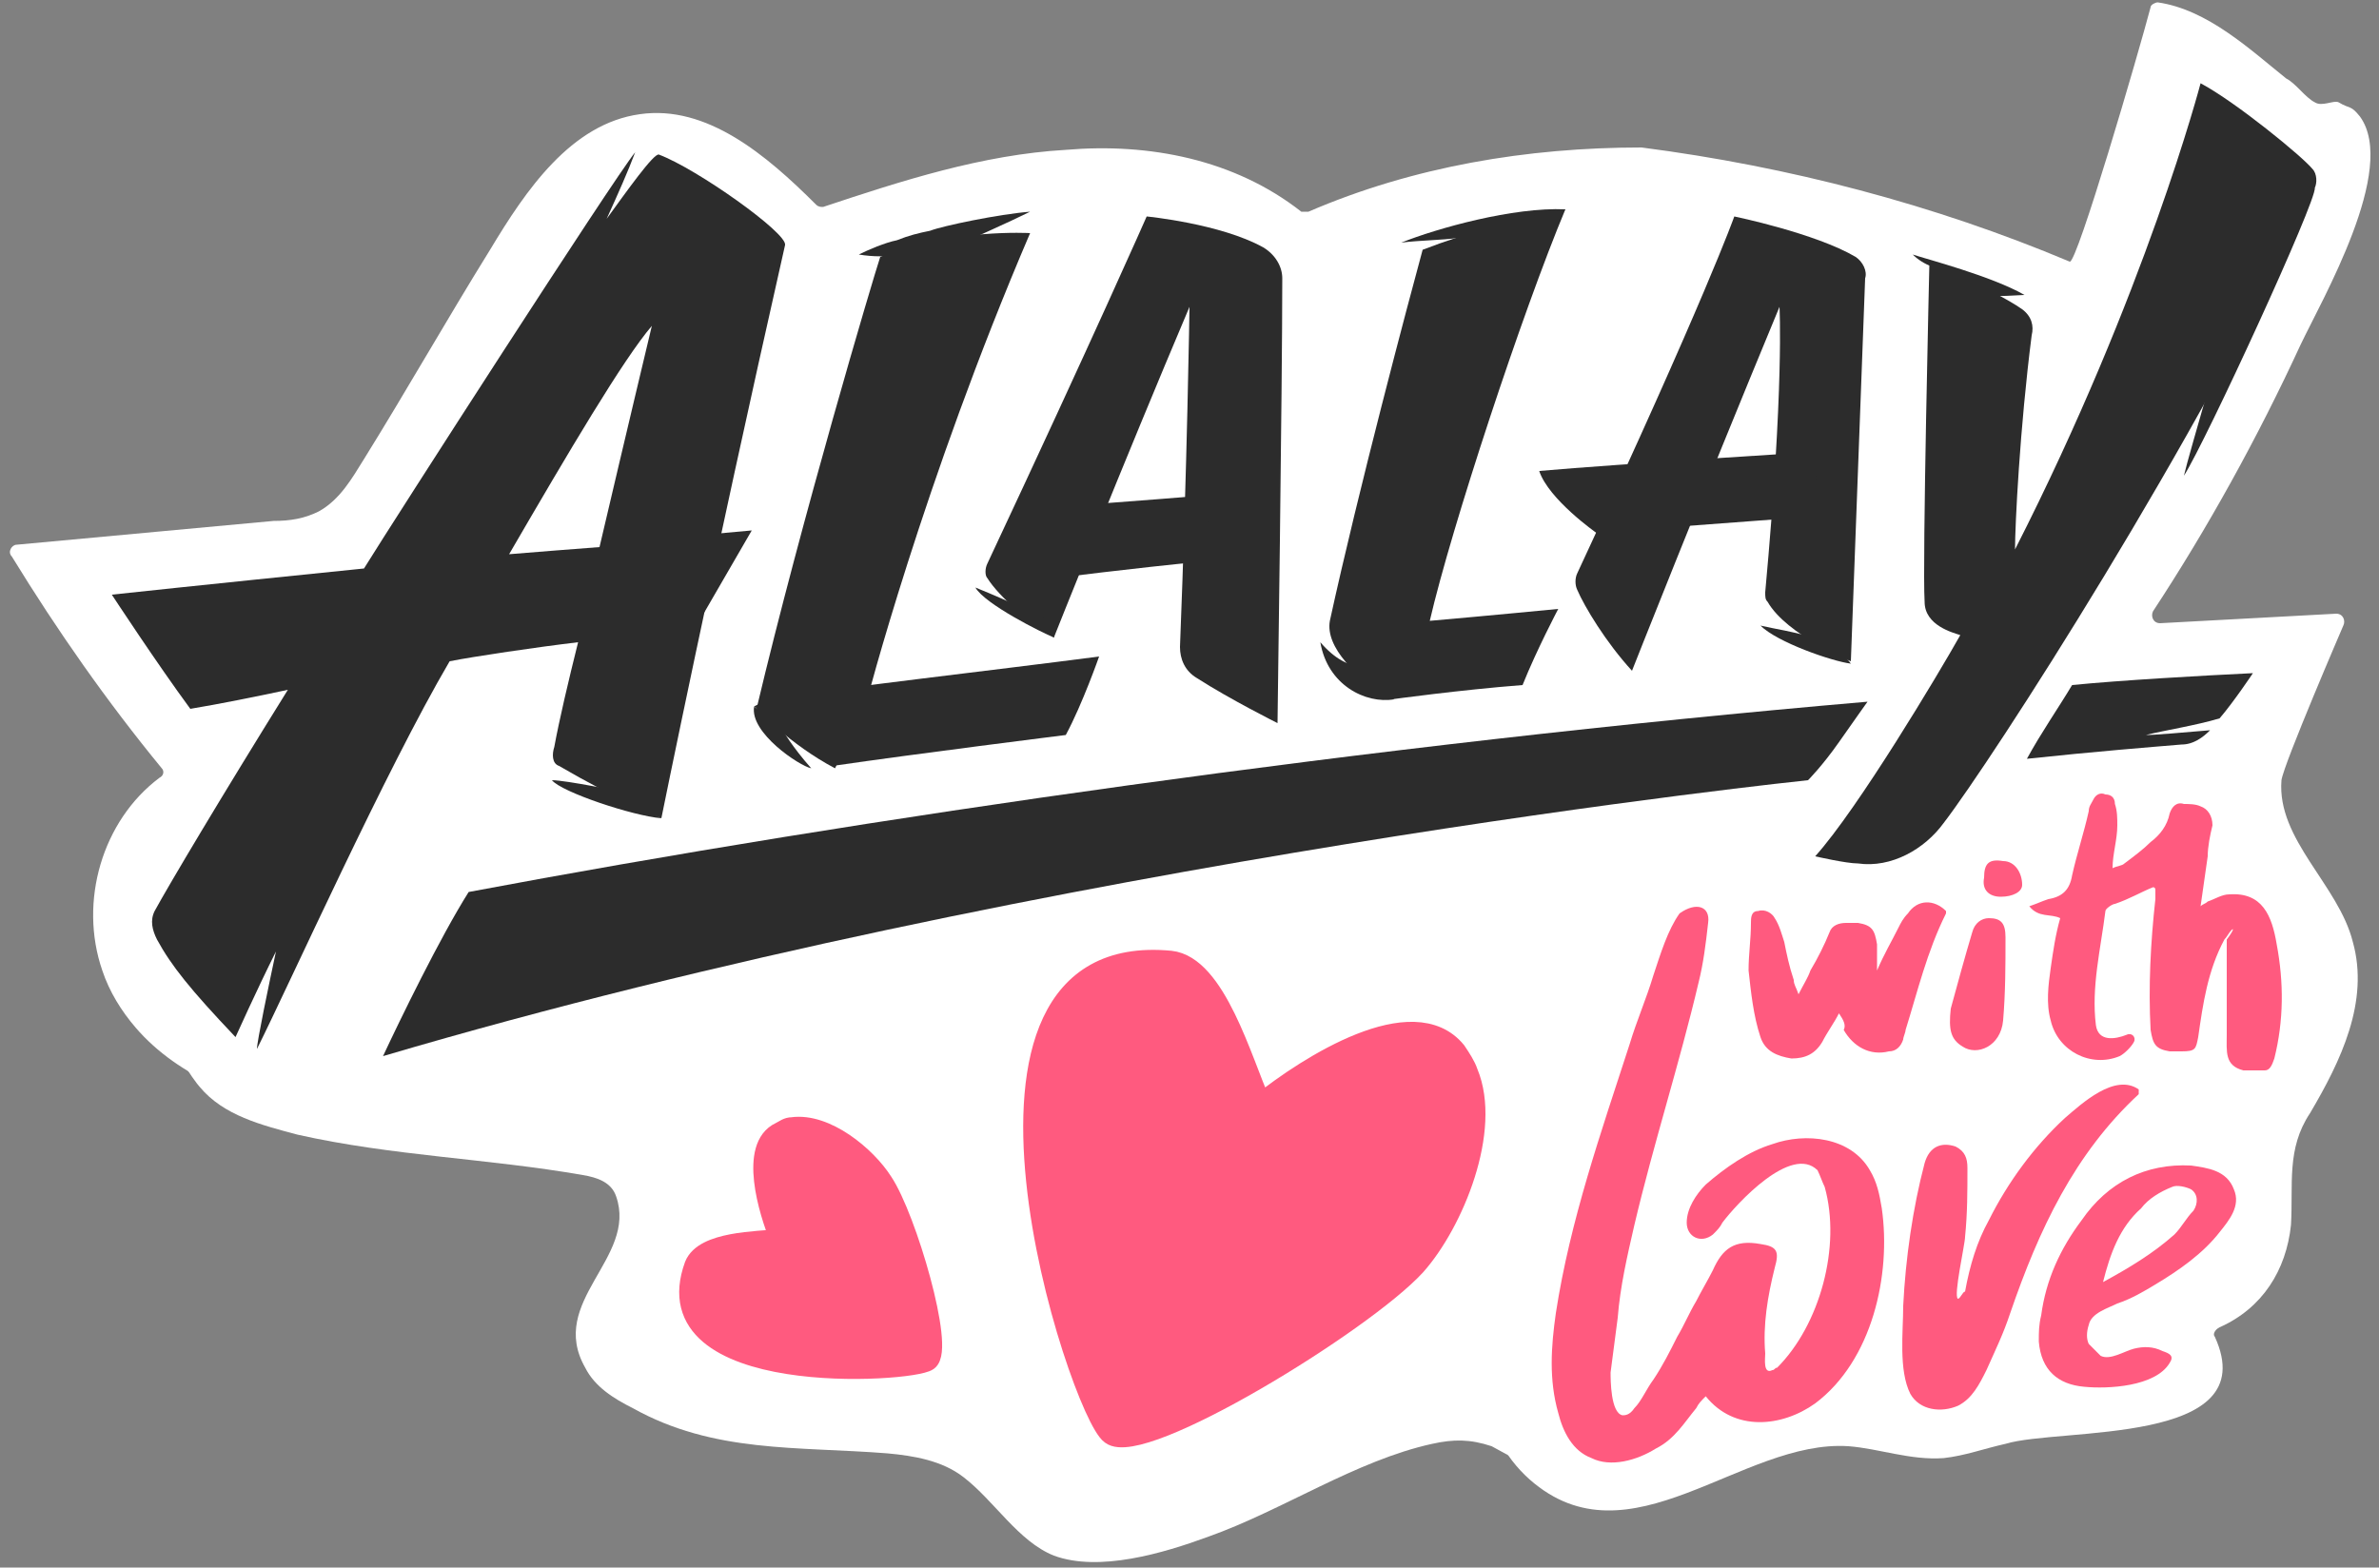
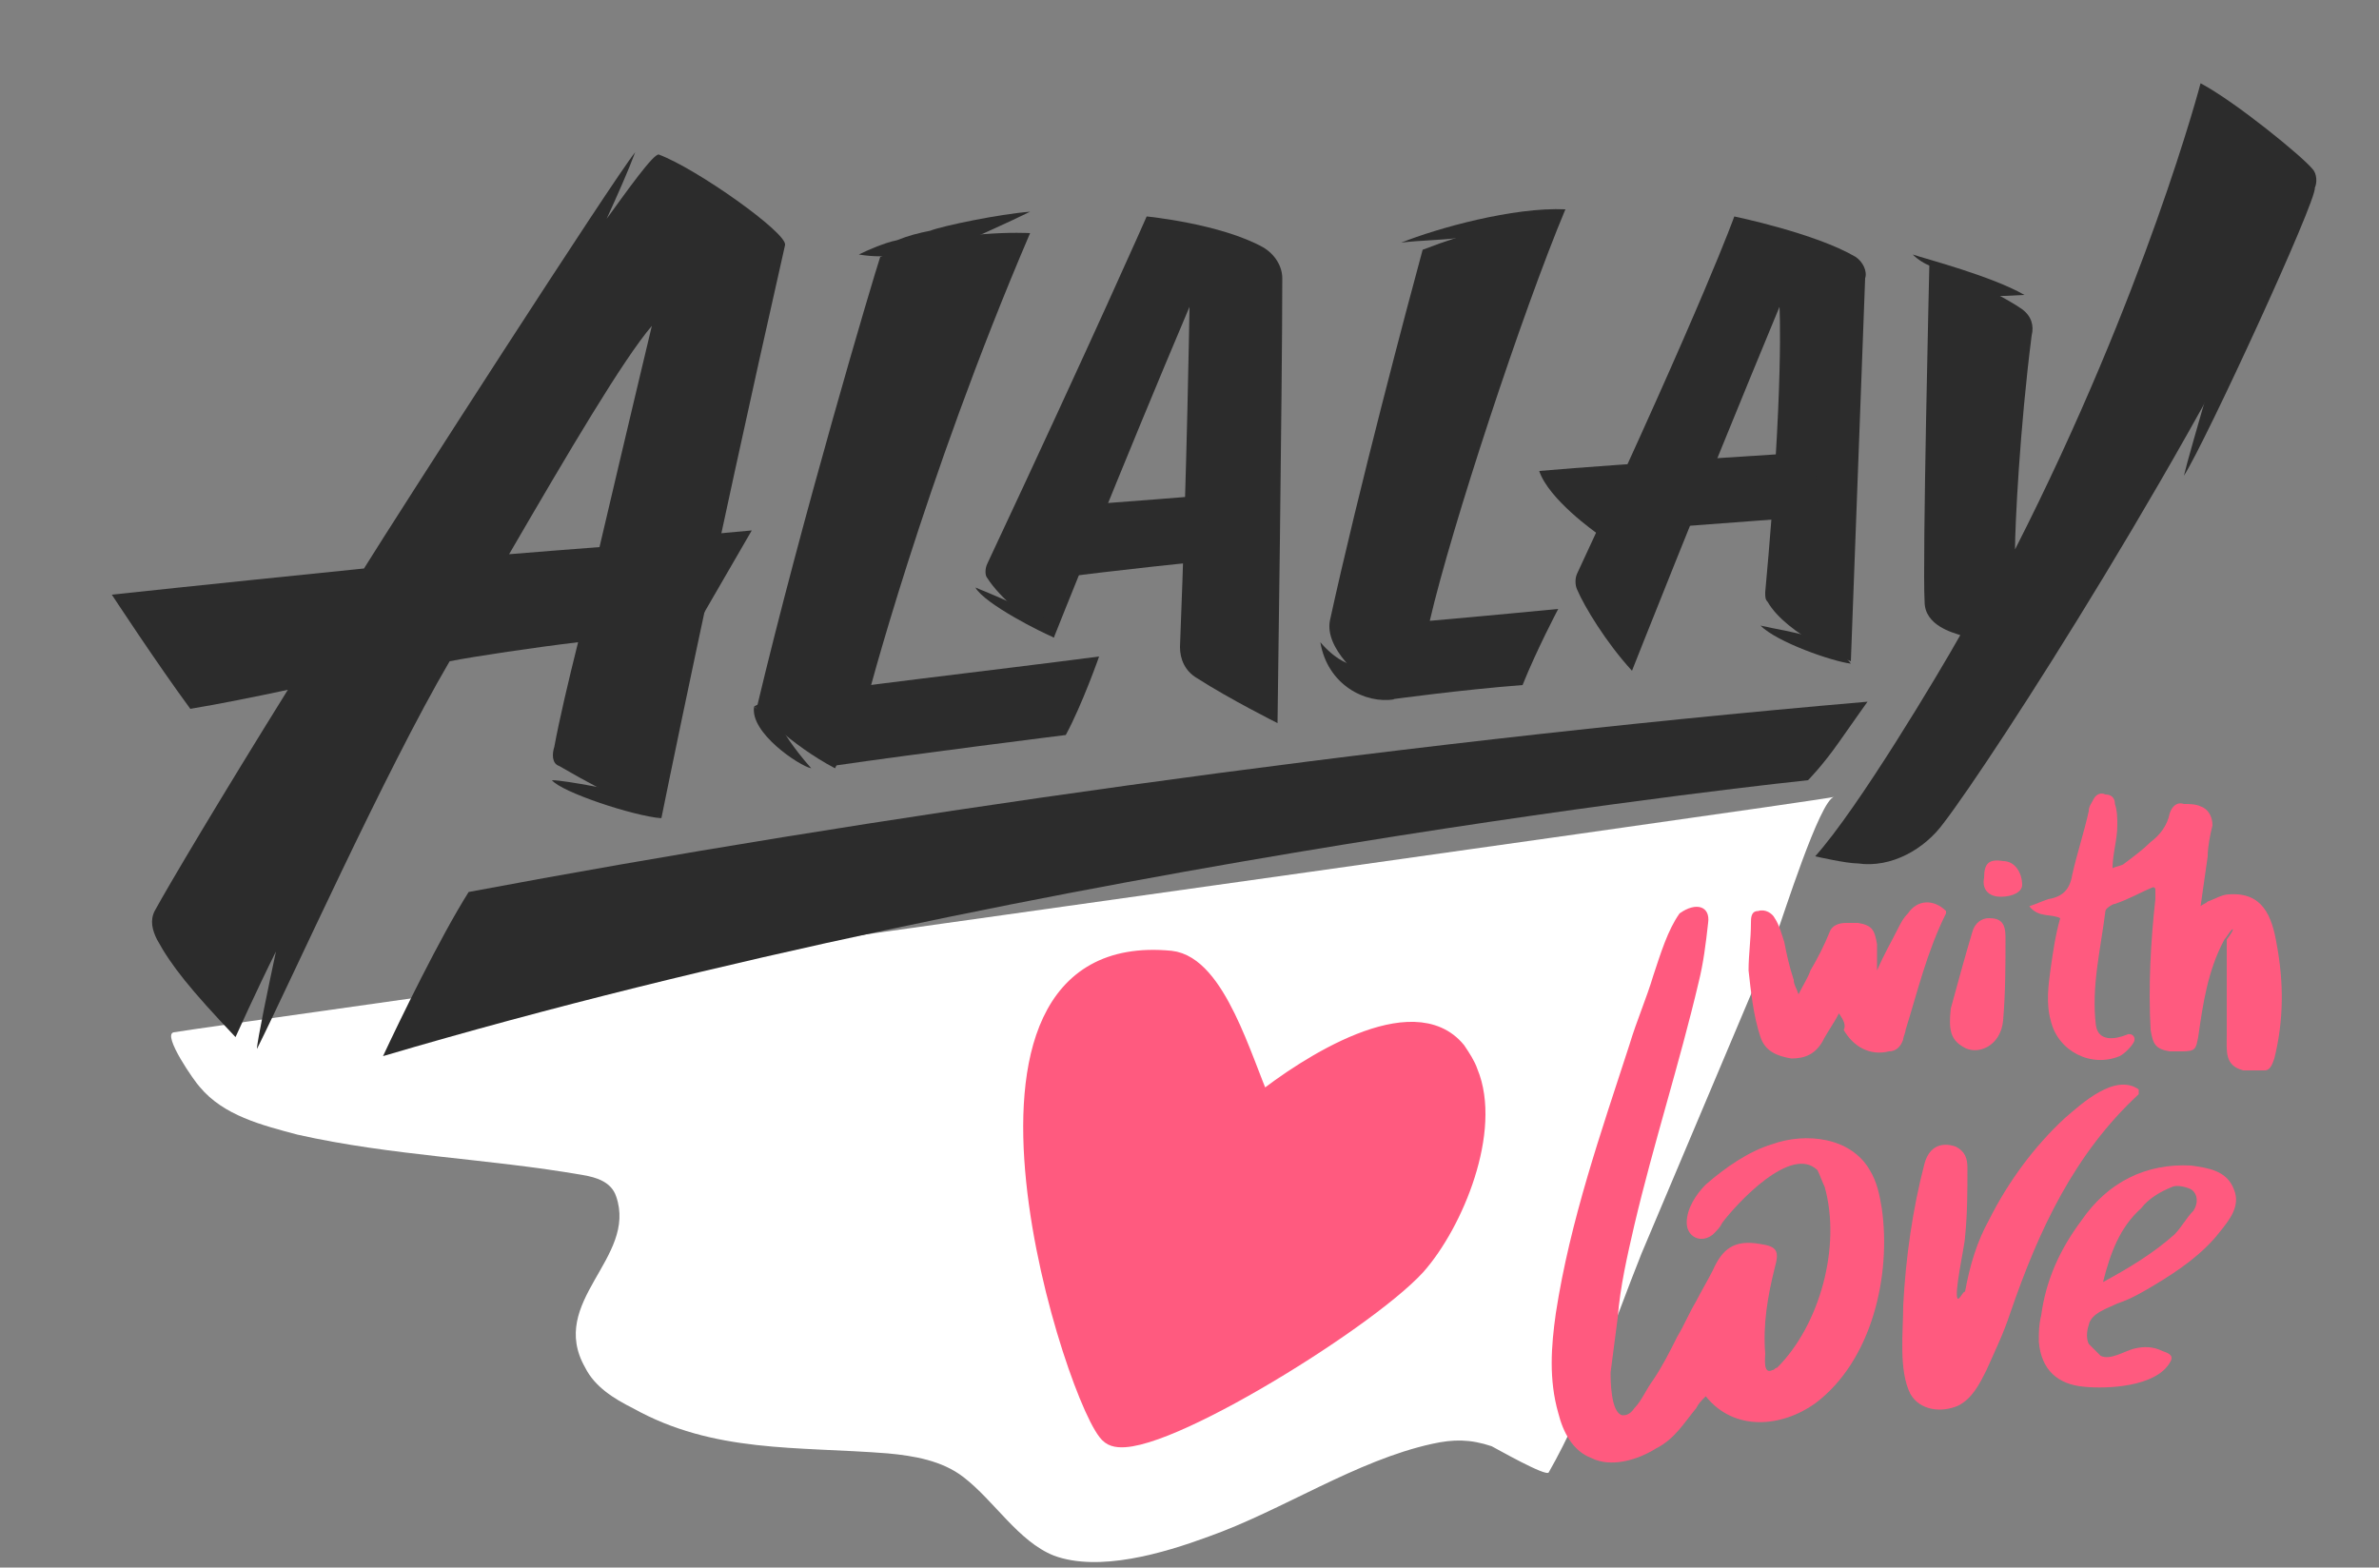
<svg xmlns="http://www.w3.org/2000/svg" id="Layer_1" x="0px" y="0px" viewBox="0 0 100 65.9" style="enable-background:new 0 0 100 65.9;" xml:space="preserve">
  <rect x="0" y="0" width="100" height="65.9" fill="#808080" stroke="none" />
  <style type="text/css"> .st0{fill:#FFFFFF;} .st1{fill:#2C2C2C;} .st2{fill:#FF5A7F;} .st3{fill:#FF5A7F;stroke:#FF5A7F;stroke-width:0.861;stroke-miterlimit:10;} </style>
  <g>
    <path class="st0" d="M7.3,43.4c-0.5,0.1,0.9,2.1,1.1,2.3c1,1.2,2.6,1.6,4.1,2c4,0.9,8,1,12,1.7c0.6,0.1,1.2,0.3,1.4,0.9 c0.9,2.6-2.9,4.4-1.3,7.2c0.4,0.8,1.2,1.3,2,1.7c3.4,1.9,6.9,1.6,10.7,1.9c1.1,0.1,2.3,0.3,3.2,1c1.3,1,2.3,2.7,3.8,3.3 c1.9,0.7,4.6-0.1,6.5-0.8c3.1-1.1,6.2-3.2,9.4-3.9c0.9-0.2,1.6-0.2,2.5,0.1c0.2,0.1,2.3,1.3,2.4,1.1c1.6-2.8,2.7-6.2,3.9-9.2 c1.9-4.5,3.8-9,5.7-13.5c0.2-0.5,1.8-5.6,2.4-5.7C77.1,33.6,7.6,43.3,7.3,43.4z" />
-     <path class="st0" d="M96.7,14.5c0.9-1.9,4.1-7.4,2.5-9.6c-0.4-0.5-0.4-0.3-0.9-0.6c-0.2-0.1-0.7,0.2-1,0c-0.4-0.2-0.8-0.8-1.2-1 c-1.5-1.2-3.3-2.9-5.4-3.2c-0.1,0-0.3,0.1-0.3,0.2C89.9,2.2,87.3,11.1,87,11C81.3,8.6,75.2,7,69,6.2c0,0,0,0,0,0 c-4.8,0-9.6,0.8-14,2.7c-0.1,0-0.2,0-0.3,0c-2.8-2.2-6.4-2.9-9.9-2.6c-3.5,0.2-6.9,1.3-10.2,2.4c-0.1,0-0.2,0-0.3-0.1 c-2.1-2.1-4.6-4.2-7.4-3.8c-2.9,0.4-4.8,3.2-6.3,5.7c-1.8,2.9-3.5,5.9-5.3,8.8c-0.5,0.8-1,1.7-1.9,2.2c-0.6,0.3-1.2,0.4-1.9,0.4 L0.7,22.9c-0.2,0-0.4,0.3-0.2,0.5c1.9,3.1,4,6.1,6.3,8.9c0.1,0.1,0.1,0.3-0.1,0.4c-2.4,1.8-3.4,5.2-2.4,8.1 c0.3,0.9,0.8,1.7,1.4,2.4c1.8,2.1,4.8,3.3,7.6,3.5c3.8,0.2,7.5-1,11.2-2c7.3-2.1,14.7-3.7,22.1-5.1c3.6-0.7,7.2-1.3,10.8-2 c1.7-0.3,3.4-0.7,5.2-1c1-0.2,4.7-1.2,5.5-0.6c1.6,1.3-2.5,7.4-3.1,8.8c-1.8,4.3-5.1,13.5-0.7,17.4c4.2,3.7,8.9-1.7,13.4-1.4 c1.3,0.1,2.6,0.6,4,0.5c0.9-0.1,1.7-0.4,2.6-0.6c2.3-0.7,10.9,0.1,8.8-4.5c-0.1-0.1,0-0.3,0.2-0.4c1.8-0.8,2.8-2.4,3-4.3 c0.1-1.7-0.2-3.2,0.8-4.7c1.3-2.2,2.5-4.7,1.8-7.2c-0.6-2.4-3.2-4.3-3-6.8c0.1-0.7,2.6-6.5,2.6-6.5c0.1-0.2,0-0.5-0.3-0.5l-7.4,0.4 c-0.3,0-0.4-0.3-0.3-0.5C92.8,22.2,94.9,18.4,96.7,14.5z" />
    <g>
      <path class="st1" d="M78,10.8c-1.7-1-5.1-1.7-5.1-1.7s-1.2,3.4-6.6,15c-0.1,0.2-0.1,0.5,0,0.7c0.3,0.7,1.2,2.2,2.3,3.4 c0,0,2.8-7.1,6.2-15.3c0,0,0.2,3.3-0.6,12c0,0.2,0,0.3,0.1,0.4c0.8,1.4,3.5,2.5,3.5,2.5l0.6-16.1C78.5,11.4,78.3,11,78,10.8z" />
      <path class="st1" d="M64.7,19.8c0.4,1.2,2.4,2.6,2.4,2.6s3.9-0.3,9.3-0.7L76.3,19C76.3,19,68.1,19.5,64.7,19.8z" />
      <path class="st1" d="M77.8,27.9c-0.8-0.1-3.1-0.9-3.8-1.6C75.3,26.6,76.9,26.7,77.8,27.9z" />
      <path class="st1" d="M18.9,27.8c1-0.2,3.7-0.6,5.4-0.8c-0.4,1.6-0.8,3.3-1,4.4c-0.1,0.3-0.1,0.7,0.2,0.8c2.4,1.4,4.3,2.2,4.3,2.2 S29.9,24,33,10.3c0.1-0.5-3.7-3.2-5.3-3.8c-0.2-0.1-1.4,1.6-2.2,2.7c0.5-1.1,0.9-2,1.2-2.8c-0.9,1.1-10.1,15.4-11.4,17.5 c-6.9,0.7-10.6,1.1-10.6,1.1s1.9,2.9,3.3,4.8c1.2-0.2,2.7-0.5,4.1-0.8c-2.8,4.5-5,8.2-5.6,9.3c-0.2,0.4-0.1,0.8,0.1,1.2 c0.6,1.1,1.4,2.1,3.3,4.1c0,0,0.9-2,1.7-3.6c-0.3,1.4-0.8,3.8-0.8,4.1C12.2,41.3,16.2,32.4,18.9,27.8z M27.4,13.7 c0,0-1.1,4.6-2.2,9.3c-1.3,0.1-2.6,0.2-3.8,0.3C23.9,19,26.2,15.1,27.4,13.7z" />
      <path class="st1" d="M65.2,9.4c-0.7,0-3.2,0.6-3.9,0.6c-0.7,0.1-1.6,0.1-2.4,0.2c1.5-0.6,4.7-1.5,6.9-1.4L65.2,9.4z" />
      <path class="st1" d="M96.4,8.4c0,0.7-2.4,3.3-2.5,4c-0.1,0.7-1.9,6.7-2.1,7.6c0.9-1.4,5.6-11.6,5.5-12.1L96.4,8.4z" />
      <path class="st1" d="M43.3,8.9c-0.8,0.4-2.8,1.3-3.3,1.5c-0.5,0.1-1.7,0.2-2.2,0.3c-0.5,0.1-1.1,0.1-1.7,0 c0.4-0.2,1.1-0.5,1.6-0.6c0.5-0.2,0.9-0.3,1.4-0.4C39.6,9.5,42,9,43.3,8.9z" />
      <path class="st1" d="M85.1,12.4c-0.2,0-1.2,0.1-1.8,0c-0.3-0.1-0.9-0.7-1.2-0.8c-0.3-0.1-0.6-0.2-0.9-0.4 c-0.3-0.1-0.6-0.3-0.8-0.5C81,10.9,83.7,11.6,85.1,12.4z" />
      <path class="st1" d="M31.7,29.7c0.5,0.4,0.8,0.6,1.2,1c0,0,0.4,0.7,1.2,1.6C33.6,32.2,31.5,30.8,31.7,29.7z" />
      <path class="st1" d="M27.8,34.4c-0.6-0.3-1-0.8-1.6-1.1c0,0-2.4-0.5-3-0.5C23.6,33.3,26.6,34.3,27.8,34.4z" />
      <path class="st1" d="M55.5,27c0.6,0.7,1.2,1,1.7,1l1.2,0.6c0.2,0.2,0,0.6,0.2,0.8C57.4,29.6,55.8,28.8,55.5,27z" />
      <path class="st1" d="M19.7,37.5c16.5-3.1,37.9-6.2,58.8-8c0,0-0.5,0.7-1.2,1.7c-0.7,1-1.3,1.6-1.3,1.6s-31.8,3.3-59.9,11.6 C16.8,42.9,18.5,39.4,19.7,37.5z" />
      <path class="st1" d="M37,10.8c-0.3,0.9-3.3,11-5.2,19c0,0,1.4,1.5,3.3,2.5l1.3-2.7c0,0,2.4-9.3,6.9-19.8C43.3,9.8,40,9.6,37,10.8z " />
      <path class="st1" d="M48.2,9.1c0,0-2.2,5-6.7,14.6c-0.1,0.2-0.1,0.5,0,0.6c0.5,0.8,1.8,1.9,2.8,2.5c0,0,2.9-7.3,5.7-13.9 c0,0-0.1,6.7-0.4,14.3c0,0.5,0.2,1,0.7,1.3c1.4,0.9,3.4,1.9,3.4,1.9s0.2-14.2,0.2-18.7c0-0.5-0.3-1-0.8-1.3 C51.3,9.4,48.2,9.1,48.2,9.1z" />
      <path class="st1" d="M31.7,29.7c0,0,0.5-0.3,1.3-0.4c2.4-0.4,8.6-1.1,13.2-1.7c0,0-0.7,2-1.4,3.3c0,0-6.4,0.8-9.8,1.3 C33.6,31,31.7,29.7,31.7,29.7z" />
      <path class="st1" d="M60.1,26.1c0.9-3.9,3.9-13,5.7-17.3c-1.4,0.2-4.2,1-6,1.7c-0.6,2.2-2.7,10.1-3.9,15.6 c-0.2,1.1,1.1,2.4,2.6,3.3c0,0,2.9-0.4,5.5-0.6c0.6-1.5,1.5-3.2,1.5-3.2S62.4,25.9,60.1,26.1z" />
      <path class="st1" d="M44.4,21.3c0.6,1.3,0,3,0,3s3.1-0.4,6.2-0.7l0.3-2.8C51,20.8,47.4,21.1,44.4,21.3z" />
      <g>
        <path class="st1" d="M97.2,7.1c-0.4-0.5-3.2-2.8-4.7-3.6c0,0-2.3,8.8-7.8,19.6c0-1,0.2-5.1,0.7-9c0.1-0.4,0-0.8-0.4-1.1 c-1.3-0.9-3.9-1.9-3.9-1.9s-0.3,12.6-0.2,14.2c0,1,1.2,1.3,1.5,1.4c-0.9,1.6-4.3,7.3-6.1,9.3c0,0,1.3,0.3,1.8,0.3 c1.4,0.2,2.8-0.6,3.6-1.7C83.7,32,92.5,18.4,97.3,7.9C97.4,7.7,97.4,7.3,97.2,7.1z" />
      </g>
-       <path class="st1" d="M90.2,30.9c0.8-0.2,2.1-0.4,3.1-0.7c0.6-0.7,1.4-1.9,1.4-1.9c-2.1,0.1-5.6,0.3-7.6,0.5c-0.6,1-1.3,2-1.9,3.1 c2.8-0.3,5.3-0.5,6.5-0.6c0.5,0,0.9-0.3,1.2-0.6C91.7,30.8,90.6,30.9,90.2,30.9z" />
      <path class="st1" d="M25.3,22.9c4-0.4,6.3-0.6,6.3-0.6l-2.2,3.8L25.3,22.9z" />
      <path class="st1" d="M44.3,26.8c-0.5-0.2-2.9-1.4-3.3-2.1c1.5,0.6,2.9,1.3,3.3,1.5L44.3,26.8z" />
    </g>
    <g>
      <path class="st2" d="M68.2,59.5c0.1,0,0.3,0,0.5-0.3c0.3-0.3,0.5-0.8,0.8-1.2c0.4-0.6,0.7-1.2,1-1.8c0.3-0.5,0.5-1,0.8-1.5 c0.2-0.4,0.5-0.9,0.7-1.3c0.4-0.9,0.9-1.3,2-1.1c0.7,0.1,0.8,0.3,0.6,1c-0.3,1.2-0.5,2.4-0.4,3.6c0,0.2-0.1,0.9,0.3,0.7 c0.1,0,0.1-0.1,0.2-0.1c1.8-1.8,2.7-5.1,2-7.6c-0.1-0.2-0.2-0.5-0.3-0.7c-1.1-1.1-3.4,1.4-4,2.2c-0.1,0.2-0.2,0.3-0.4,0.5 c-0.5,0.4-1.1,0.1-1.1-0.5c0-0.6,0.4-1.2,0.8-1.6c0.8-0.7,1.8-1.4,2.8-1.7c1.4-0.5,3.3-0.3,4.1,1.1c0.3,0.5,0.4,1,0.5,1.6 c0.4,2.8-0.4,6.4-2.8,8.2c-1.4,1-3.4,1.2-4.6-0.3c-0.2,0.2-0.3,0.3-0.4,0.5c-0.5,0.6-0.9,1.3-1.7,1.7c-0.8,0.5-1.9,0.8-2.7,0.4 c-0.8-0.3-1.2-1.1-1.4-1.9c-0.4-1.4-0.3-2.8-0.1-4.2c0.6-3.9,1.9-7.6,3.1-11.3c0.3-1,0.7-1.9,1-2.9c0.3-0.9,0.6-1.9,1.1-2.6 c0,0,0,0,0,0c0.7-0.5,1.3-0.3,1.2,0.4c-0.1,0.9-0.2,1.7-0.4,2.5c-0.8,3.4-1.9,6.8-2.7,10.2c-0.3,1.3-0.6,2.6-0.7,3.9 c-0.1,0.8-0.2,1.5-0.3,2.3C67.7,58,67.7,59.4,68.2,59.5z" />
      <path class="st2" d="M83.6,51.3c0.8-1.6,1.9-3.1,3.2-4.3c0.7-0.6,2.1-1.9,3.1-1.2c0,0,0,0,0,0.1c0,0,0,0.1,0,0.1 c-2.7,2.5-4.2,5.7-5.4,9.2c-0.3,0.9-0.6,1.5-1,2.4c-0.3,0.6-0.6,1.2-1.2,1.5c-0.7,0.3-1.6,0.2-2-0.5c-0.5-1-0.3-2.6-0.3-3.7 c0.1-2,0.4-4.1,0.9-6c0.2-0.7,0.7-0.9,1.3-0.7c0.4,0.2,0.5,0.5,0.5,0.9c0,1,0,1.9-0.1,2.9c0,0.3-0.5,2.5-0.3,2.6 c0.1,0,0.2-0.3,0.3-0.3C82.8,53.2,83.1,52.2,83.6,51.3z" />
      <path class="st2" d="M88.3,57c0.4,0.2,1-0.2,1.4-0.3c0.4-0.1,0.8-0.1,1.2,0.1c0.3,0.1,0.5,0.2,0.3,0.5c-0.6,1-2.6,1.1-3.6,1 c-1.1-0.1-1.8-0.7-1.9-1.9c0-0.4,0-0.7,0.1-1.1c0.2-1.5,0.8-2.8,1.7-4c1.1-1.6,2.7-2.4,4.6-2.3c0.7,0.1,1.5,0.2,1.8,1 c0.3,0.7-0.2,1.3-0.6,1.8c-0.7,0.9-1.7,1.6-2.7,2.2c-0.5,0.3-1,0.6-1.6,0.8c-0.4,0.2-1.1,0.4-1.2,0.9c-0.1,0.3-0.1,0.6,0,0.8 C88,56.7,88.1,56.8,88.3,57C88.3,56.9,88.3,56.9,88.3,57z M88.4,53.9c1.1-0.6,2.1-1.2,3-2c0.3-0.3,0.5-0.7,0.8-1 c0.2-0.3,0.2-0.7-0.1-0.9c-0.2-0.1-0.6-0.2-0.8-0.1c-0.5,0.2-1,0.5-1.3,0.9C89.1,51.6,88.7,52.7,88.4,53.9z" />
      <path class="st2" d="M93.8,39.1c-0.1,0.1-0.2,0.3-0.3,0.4c-0.7,1.3-0.9,2.7-1.1,4.1c-0.1,0.5-0.1,0.6-0.7,0.6c-0.1,0-0.4,0-0.5,0 c-0.6-0.1-0.7-0.3-0.8-0.9c-0.1-1.8,0-3.7,0.2-5.5c0-0.1,0-0.3,0-0.4c0,0,0-0.1-0.1-0.1c-0.5,0.2-1,0.5-1.6,0.7 c-0.1,0-0.4,0.2-0.4,0.3c-0.2,1.6-0.6,3.2-0.4,4.8c0.1,0.7,0.8,0.6,1.3,0.4c0.2-0.1,0.4,0.1,0.3,0.3c-0.1,0.2-0.4,0.5-0.6,0.6 c-1.2,0.5-2.6-0.2-2.9-1.5c-0.2-0.7-0.1-1.5,0-2.2c0.1-0.7,0.2-1.4,0.4-2.1c-0.4-0.2-0.9,0-1.3-0.5c0.3-0.1,0.5-0.2,0.8-0.3 c0.6-0.1,0.9-0.4,1-1c0.2-0.9,0.5-1.8,0.7-2.7c0-0.2,0.1-0.3,0.2-0.5c0.1-0.2,0.3-0.3,0.5-0.2c0.2,0,0.4,0.1,0.4,0.4 c0.1,0.3,0.1,0.6,0.1,0.9c0,0.6-0.2,1.2-0.2,1.8c0.2-0.1,0.4-0.1,0.5-0.2c0.4-0.3,0.8-0.6,1.1-0.9c0.4-0.3,0.7-0.7,0.8-1.2 c0.1-0.3,0.3-0.5,0.6-0.4c0.2,0,0.5,0,0.7,0.1c0.3,0.1,0.5,0.4,0.5,0.8c-0.1,0.4-0.2,0.9-0.2,1.3c-0.1,0.7-0.2,1.4-0.3,2.1 c0.1-0.1,0.2-0.1,0.3-0.2c0.3-0.1,0.6-0.3,0.9-0.3c1.4-0.1,1.8,0.9,2,2.1c0.3,1.6,0.3,3.2-0.1,4.8c-0.1,0.3-0.2,0.5-0.4,0.5 c-0.3,0-0.6,0-0.9,0c-0.8-0.2-0.7-0.8-0.7-1.5c0-1.3,0-2.7,0-4C93.9,39.1,93.9,39,93.8,39.1z" />
      <path class="st2" d="M77.3,42.6c-0.2,0.4-0.5,0.8-0.7,1.2c-0.3,0.5-0.7,0.7-1.3,0.7c-0.6-0.1-1.1-0.3-1.3-0.9 c-0.3-0.9-0.4-1.9-0.5-2.8c0-0.7,0.1-1.3,0.1-2c0-0.2,0-0.5,0.3-0.5c0.3-0.1,0.6,0.1,0.7,0.3c0.2,0.3,0.3,0.7,0.4,1 c0.1,0.5,0.2,1,0.4,1.6c0,0.2,0.1,0.3,0.2,0.6c0.2-0.4,0.4-0.7,0.5-1c0.3-0.5,0.6-1.1,0.8-1.6c0.1-0.3,0.4-0.4,0.7-0.4 c0.2,0,0.3,0,0.5,0c0.6,0.1,0.7,0.3,0.8,0.9c0,0.3,0,0.7,0,1.1c0.3-0.7,0.6-1.2,0.9-1.8c0.1-0.2,0.2-0.4,0.4-0.6 c0.4-0.6,1.1-0.6,1.6-0.1c0,0,0,0.1,0,0.1c-0.8,1.6-1.2,3.3-1.7,4.9c0,0.1-0.1,0.3-0.1,0.4c-0.1,0.3-0.3,0.5-0.6,0.5 c-0.8,0.2-1.5-0.2-1.9-0.9C77.6,43.1,77.5,42.9,77.3,42.6z" />
      <path class="st2" d="M82,42.4c0.3-1.1,0.6-2.2,0.9-3.2c0.1-0.4,0.4-0.6,0.7-0.6c0.5,0,0.7,0.2,0.7,0.8c0,1.2,0,2.3-0.1,3.5 c-0.1,1.1-1.1,1.5-1.7,1.1C82,43.7,81.9,43.3,82,42.4z" />
      <path class="st2" d="M84.2,36.2c0.5,0,0.8,0.5,0.8,1c0,0.3-0.4,0.5-0.9,0.5c-0.5,0-0.8-0.3-0.7-0.8C83.4,36.3,83.6,36.1,84.2,36.2 z" />
    </g>
    <path class="st3" d="M61.7,45.1c-0.1-0.3-0.3-0.6-0.5-0.9C59.4,42,55,44.8,53,46.4c-0.8-1.8-1.9-5.8-3.8-6c-10.4-1-3.8,19-2.5,19.9 c1.3,1,10.6-4.7,12.8-7.1C61.1,51.4,62.7,47.5,61.7,45.1z" />
-     <path class="st3" d="M33.3,47.4c-0.2,0-0.3,0.1-0.5,0.2c-1.3,0.6-0.5,3.3,0,4.5c-1,0.1-3.2,0.1-3.6,1.1c-1.9,5.2,9.1,4.5,9.8,4 c0.7-0.5-0.9-6-1.9-7.5C36.4,48.6,34.7,47.2,33.3,47.4z" />
  </g>
</svg>